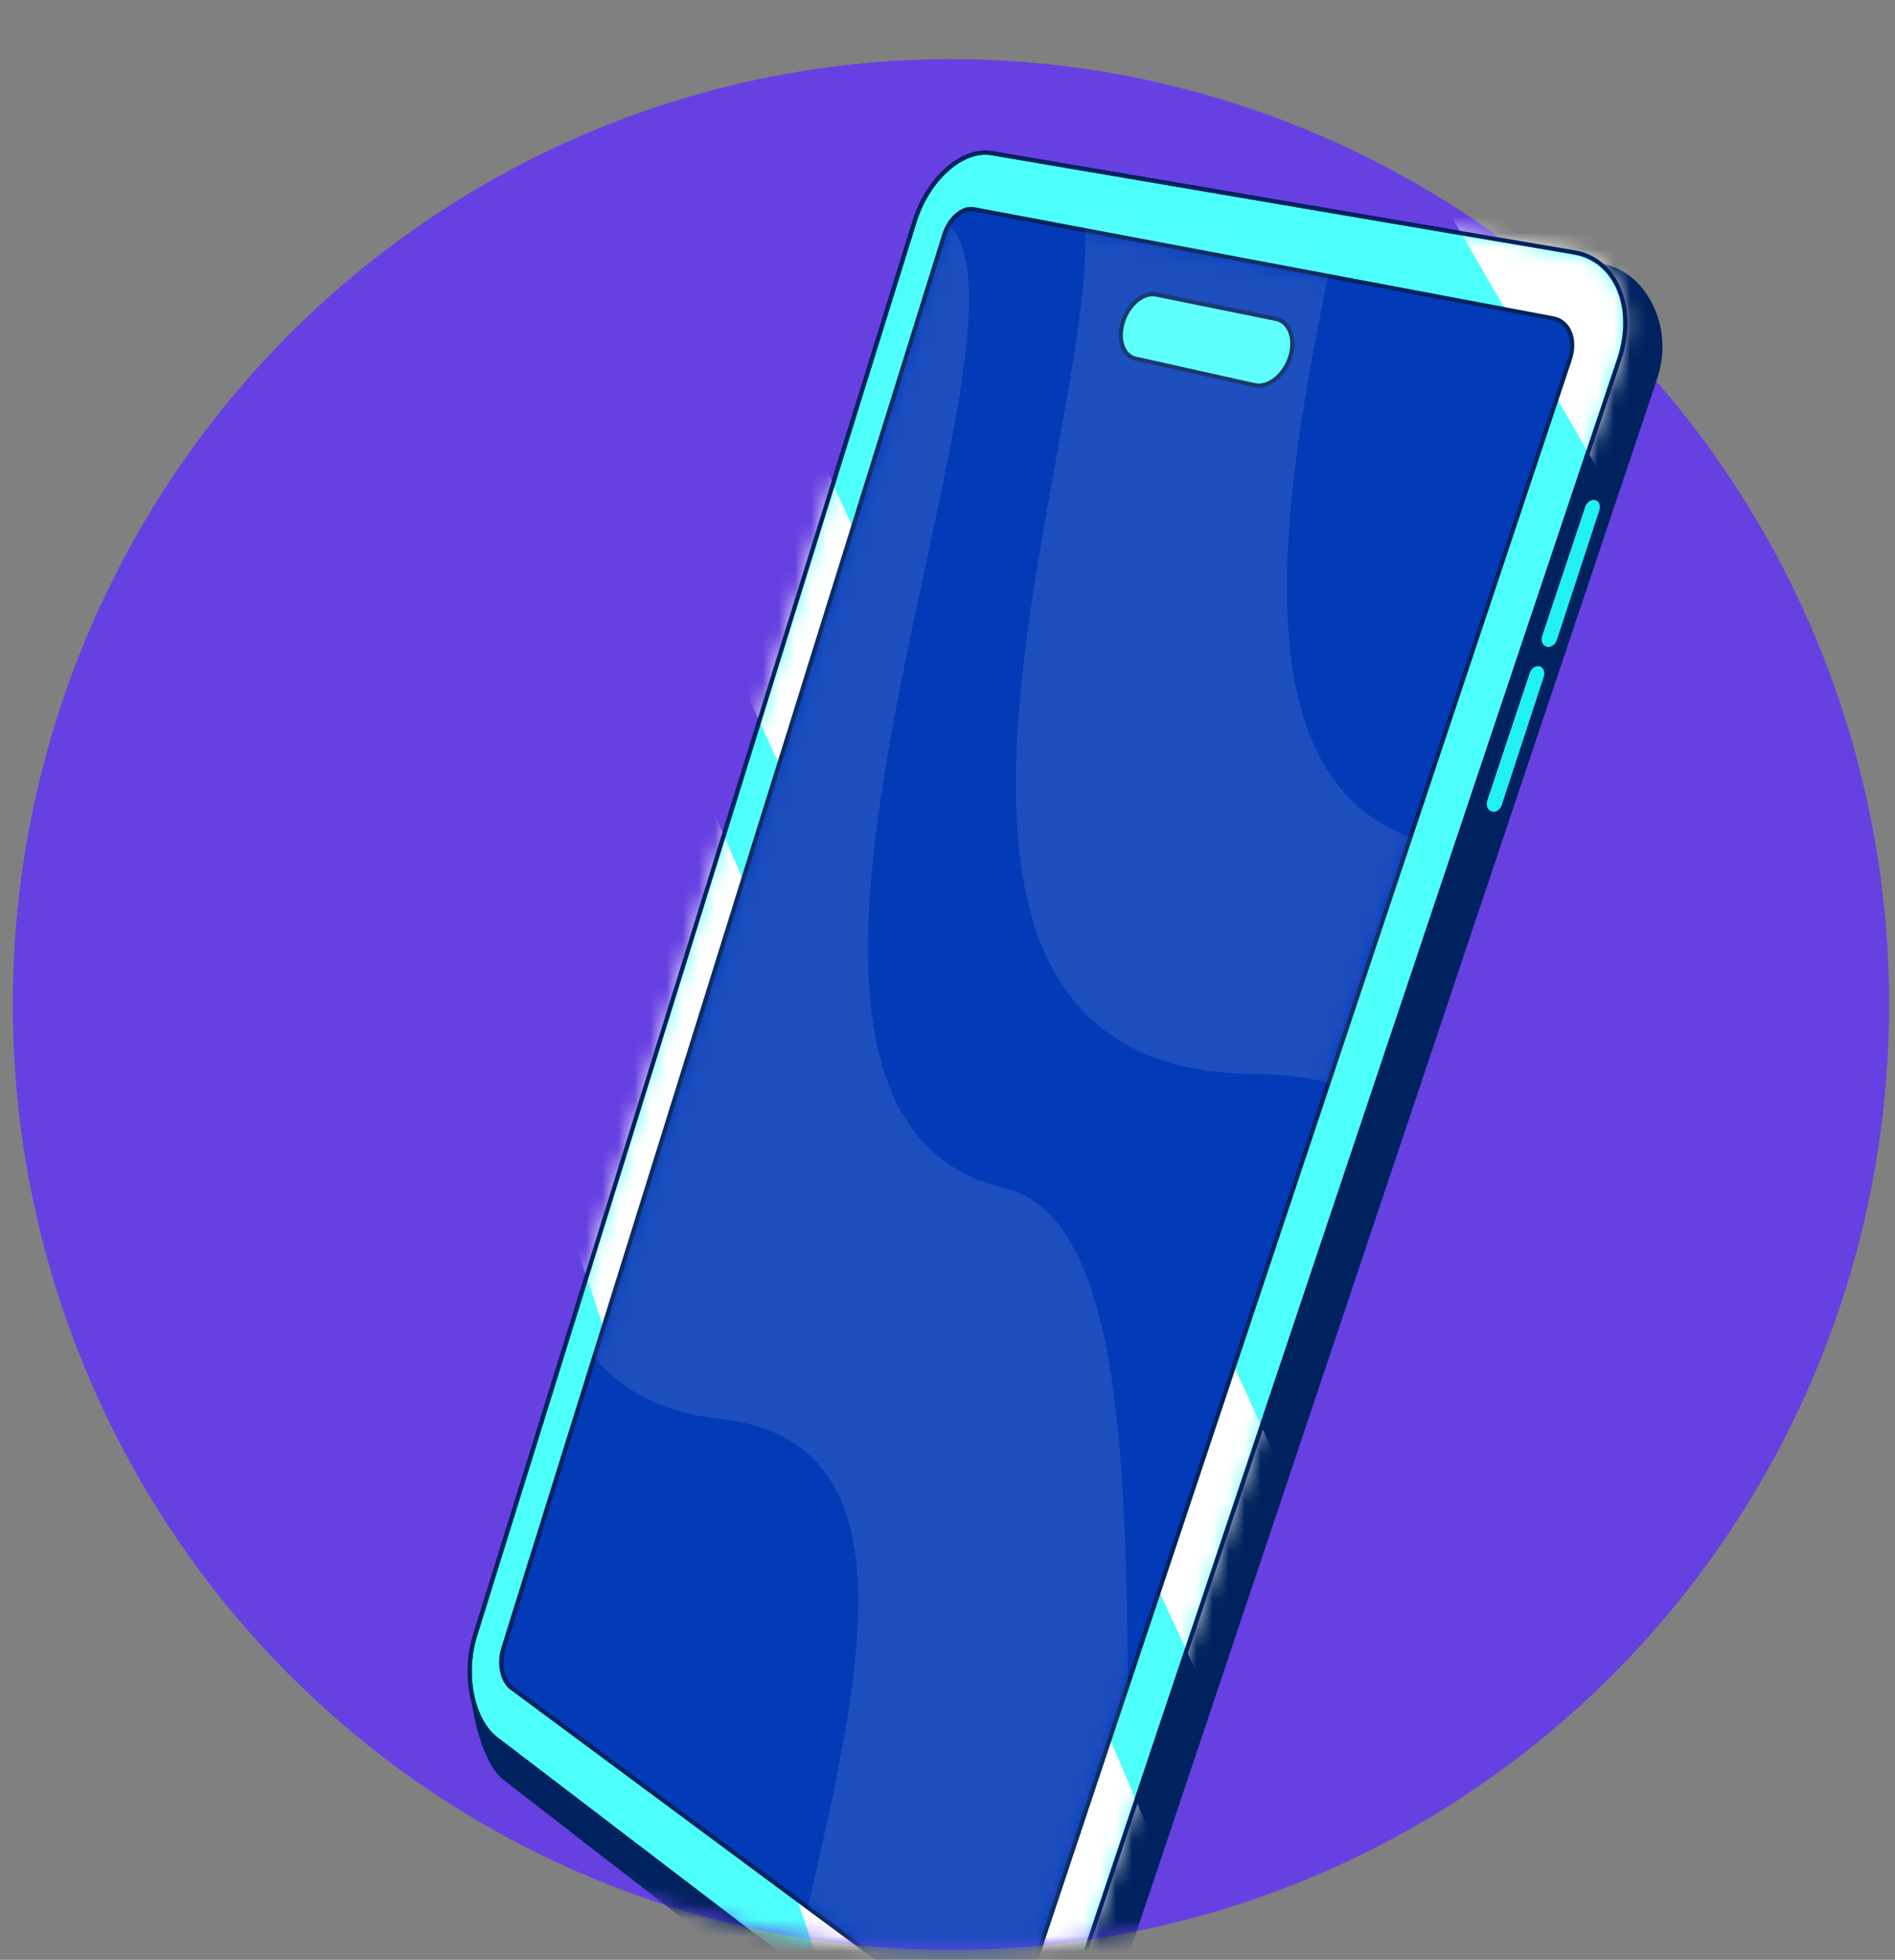
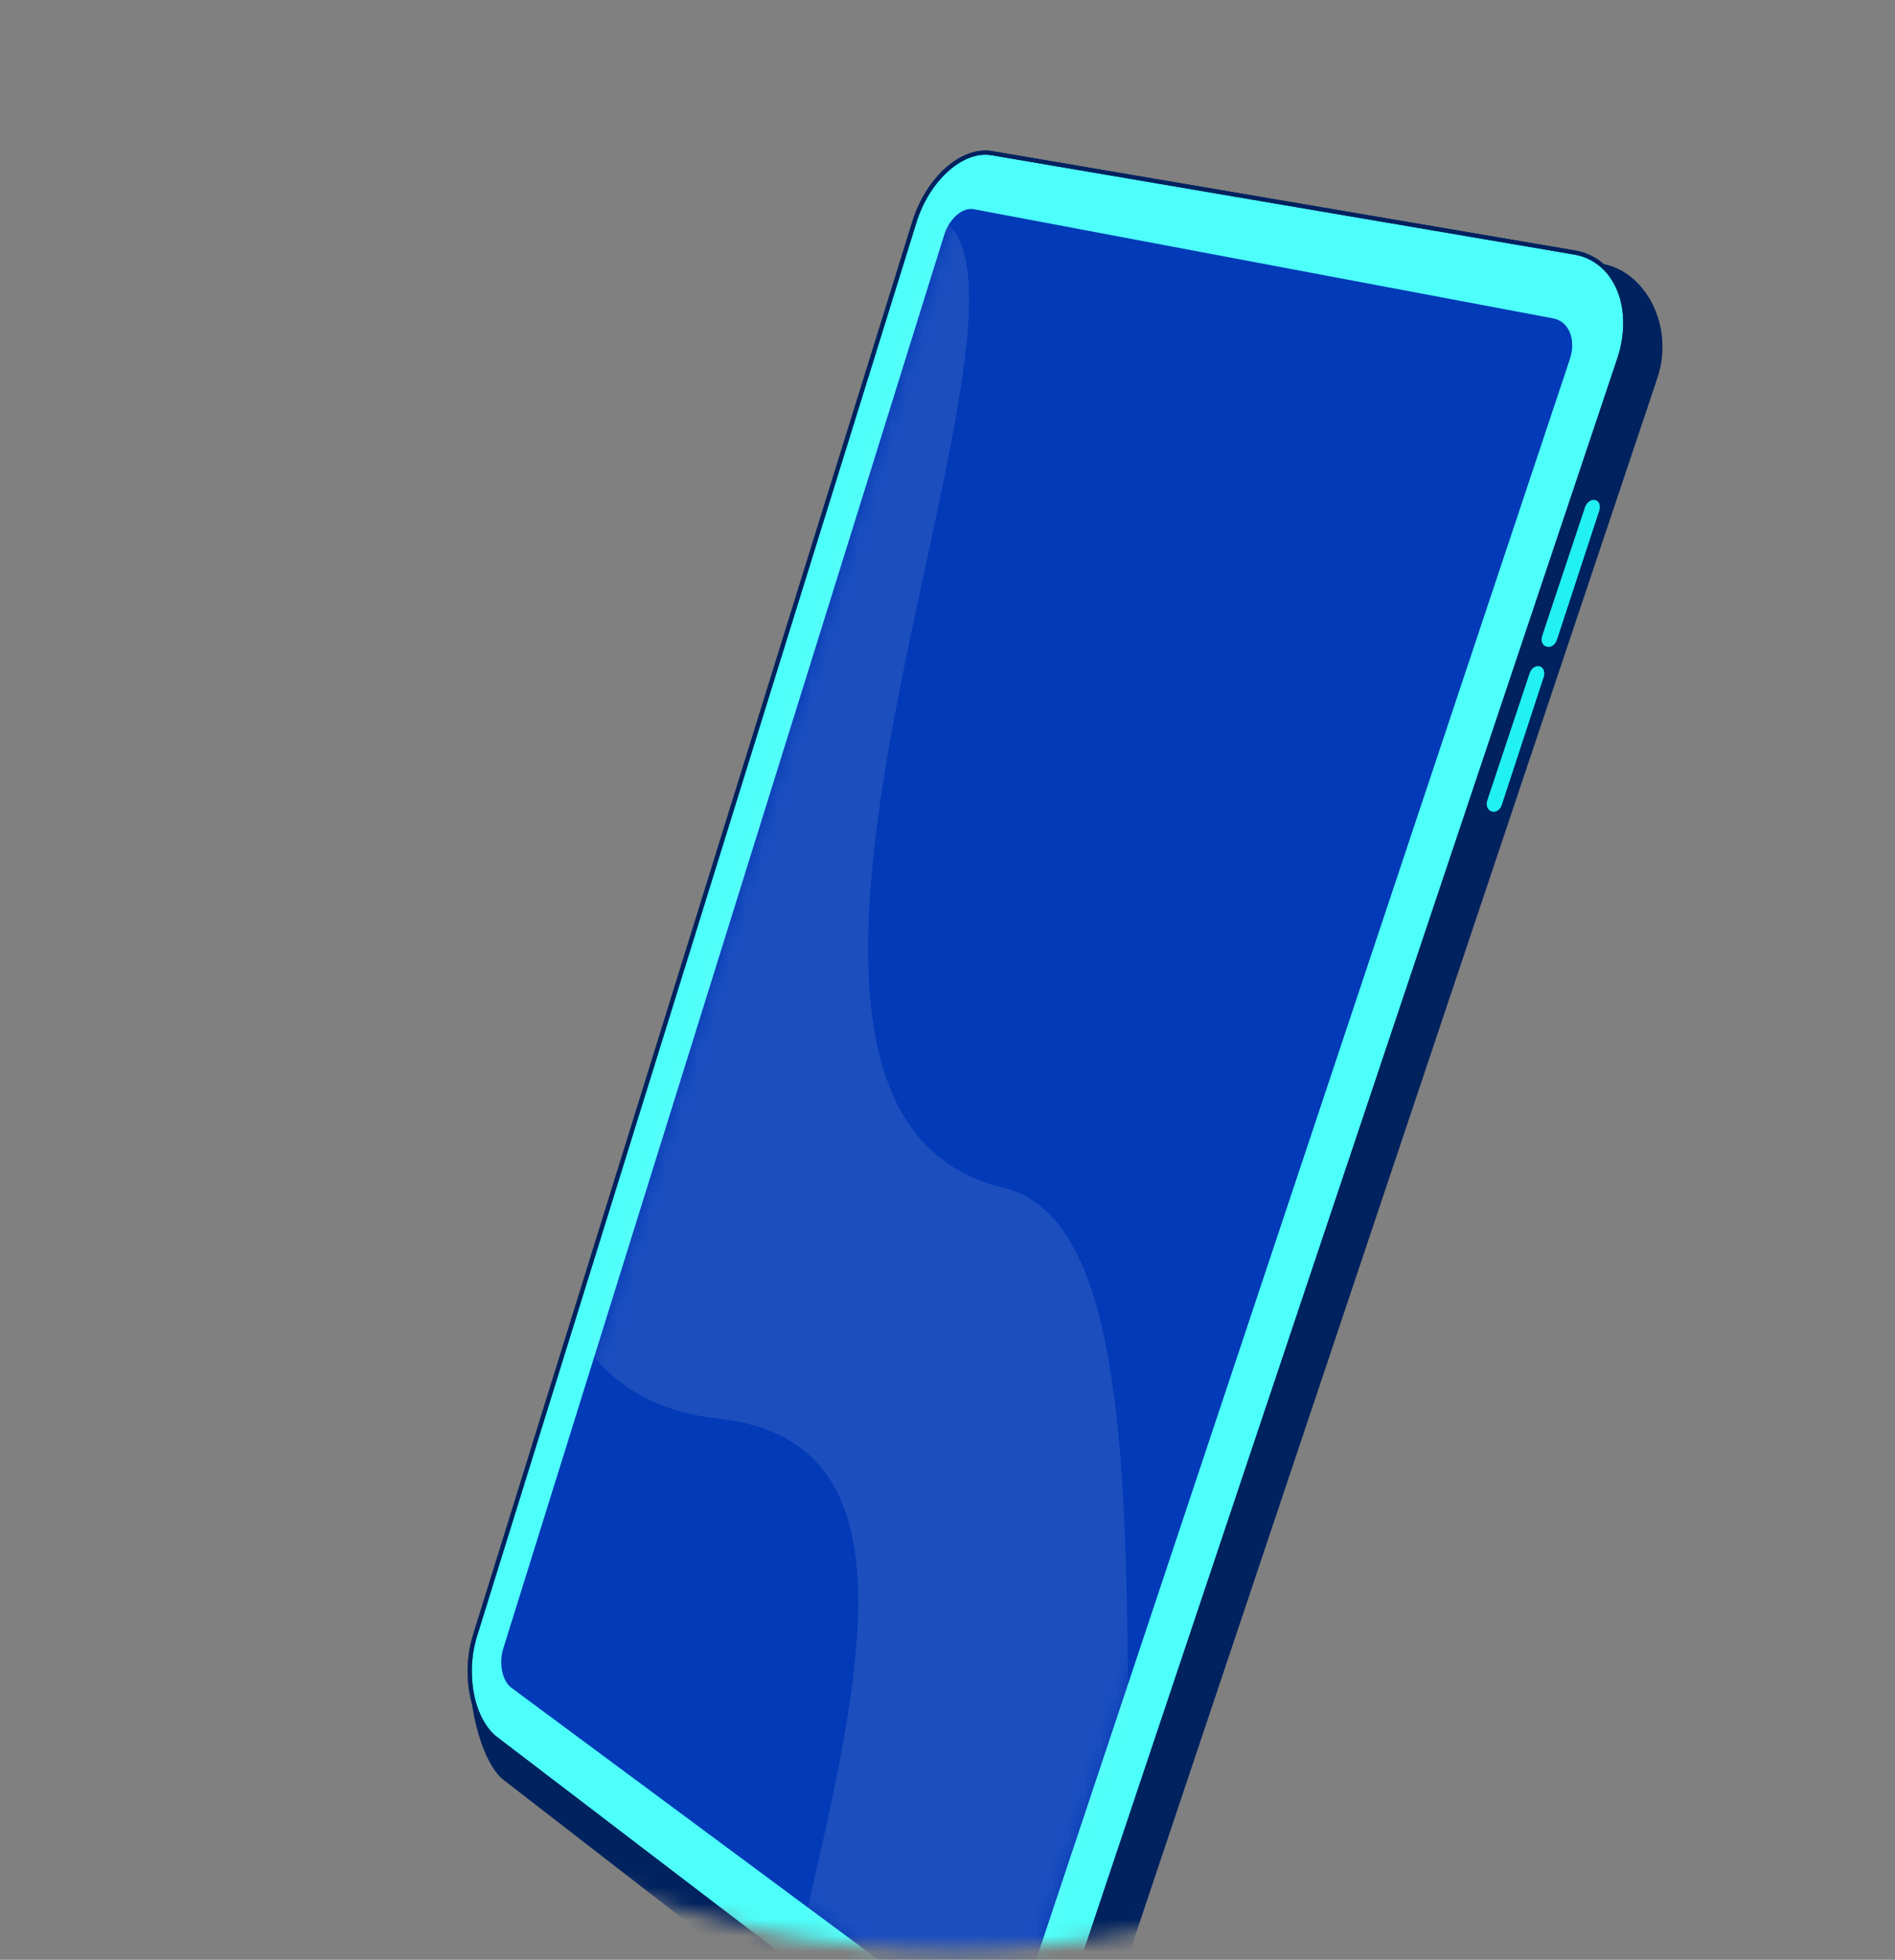
<svg xmlns="http://www.w3.org/2000/svg" width="118" height="122" viewBox="0 0 118 122" fill="none">
  <rect x="0" y="0" width="118" height="122" fill="#808080" stroke="none" />
-   <ellipse cx="59.215" cy="62.533" rx="58.419" ry="58.849" fill="#6740E2" style="mix-blend-mode:multiply" />
  <mask id="mask0_568_13635" style="mask-type:alpha" maskUnits="userSpaceOnUse" x="0" y="0" width="118" height="122">
    <path d="M117.634 62.533C117.634 95.034 91.479 121.382 59.215 121.382C26.951 121.382 0.796 95.034 0.796 62.533C0.796 30.032 26.951 3.684 59.215 3.684C126.303 -10.989 117.634 30.032 117.634 62.533Z" fill="#6740E2" />
  </mask>
  <g mask="url(#mask0_568_13635)">
    <path d="M61.339 134.01L31.339 110.788C29.84 109.626 28.764 104.945 29.517 102.52L57.533 15.967C58.368 13.288 60.529 11.38 62.387 11.716L99.796 16.429C102.436 16.884 104.299 20.275 103.201 23.541L66.924 131.726C65.948 134.627 63.431 135.631 61.337 134.007L61.339 134.01Z" fill="#00225E" />
    <path d="M59.901 130.388L30.891 108.248C29.401 107.112 28.825 104.246 29.578 101.821L56.943 13.804C57.772 11.137 59.916 9.218 61.761 9.534L98.038 15.716C100.637 16.159 101.905 19.158 100.82 22.391L65.406 128.048C64.441 130.929 61.961 131.958 59.901 130.388Z" fill="#4DFFFA" stroke="#00225E" stroke-width="0.26" stroke-miterlimit="10" />
    <mask id="mask1_568_13635" style="mask-type:luminance" maskUnits="userSpaceOnUse" x="29" y="9" width="73" height="123">
-       <path d="M59.903 130.388L30.892 108.248C29.402 107.112 28.826 104.246 29.578 101.821L56.944 13.804C57.773 11.137 59.916 9.218 61.762 9.534L98.039 15.716C100.638 16.159 101.906 19.158 100.821 22.391L65.407 128.048C64.442 130.929 61.962 131.958 59.903 130.388Z" fill="white" />
-     </mask>
+       </mask>
    <g mask="url(#mask1_568_13635)">
      <path d="M29.907 59.961L68.468 173.865L91.903 161.604L35.254 29.011L29.907 59.961Z" fill="white" />
      <path d="M38.691 26.213L97.591 154.312L105.599 148.276L45.192 15.448L38.691 26.213Z" fill="white" />
      <path d="M76.205 -11.234C76.47 -10.336 128.202 78.665 128.202 78.665L134.054 77.778L79.485 -30.216L76.205 -11.234Z" fill="white" />
    </g>
    <path d="M61.15 126.778L31.847 105.067C31.273 104.643 31.048 103.549 31.34 102.617L58.79 14.636C59.11 13.613 59.931 12.891 60.629 13.023L96.72 19.821C97.695 20.003 98.16 21.139 97.755 22.353L63.226 125.872C62.863 126.957 61.93 127.36 61.147 126.78L61.15 126.778Z" fill="#023AB7" />
-     <path d="M78.114 23.977L70.715 22.328C69.928 22.153 69.575 21.125 69.925 20.03C70.273 18.934 71.198 18.172 71.991 18.336L79.453 19.85C80.309 20.025 80.705 21.099 80.333 22.246C79.961 23.393 78.967 24.168 78.118 23.978L78.114 23.977Z" fill="#4DFFFA" stroke="#00225E" stroke-width="0.26" stroke-miterlimit="10" />
    <path d="M98.702 31.566L96.029 39.59C95.935 39.87 96.032 40.151 96.251 40.235L96.292 40.25C96.538 40.344 96.841 40.155 96.945 39.838L99.59 31.77C99.675 31.509 99.597 31.251 99.405 31.156C99.153 31.031 98.814 31.23 98.703 31.569L98.702 31.566Z" fill="#21F1F1" />
    <path d="M95.254 41.894L92.611 49.833C92.519 50.111 92.613 50.394 92.828 50.487L92.87 50.505C93.112 50.609 93.409 50.431 93.512 50.117L96.128 42.134C96.213 41.878 96.135 41.615 95.948 41.511C95.702 41.375 95.368 41.559 95.256 41.896L95.254 41.894Z" fill="#21F1F1" />
-     <path d="M61.15 126.778L31.847 105.067C31.273 104.643 31.048 103.549 31.34 102.617L58.79 14.636C59.11 13.613 59.931 12.891 60.629 13.023L96.72 19.821C97.695 20.003 98.16 21.139 97.755 22.353L63.226 125.872C62.863 126.957 61.93 127.36 61.147 126.78L61.15 126.778Z" stroke="#00225E" stroke-width="0.26" stroke-miterlimit="10" />
    <g opacity="0.2">
      <mask id="mask2_568_13635" style="mask-type:luminance" maskUnits="userSpaceOnUse" x="31" y="13" width="67" height="115">
        <path d="M61.15 126.778L31.847 105.067C31.273 104.643 31.048 103.549 31.34 102.617L58.79 14.636C59.11 13.613 59.931 12.891 60.629 13.023L96.72 19.821C97.695 20.003 98.16 21.139 97.755 22.353L63.226 125.872C62.863 126.957 61.93 127.36 61.147 126.78L61.15 126.778Z" fill="white" />
      </mask>
      <g mask="url(#mask2_568_13635)">
        <path opacity="0.5" d="M33.728 35.489C47.949 31.328 19.181 85.522 44.782 88.323C70.18 91.101 28.683 149.342 57.639 154.939C104.529 164.003 133.794 145.444 78.816 140.716C62.497 139.311 77.776 77.558 62.512 73.947C38.953 68.378 74.378 4.22 53.355 14.334C24.597 28.169 8.663 42.82 33.724 35.488L33.728 35.489Z" fill="white" />
-         <path opacity="0.5" d="M61.963 10.091C80.283 3.371 44.967 66.688 78.192 66.863C112.279 67.043 59.264 136.498 97.855 140.828C163.679 148.215 185.474 126.092 113.421 124.67C92.765 124.263 110.19 55.226 90.944 52.859C61.799 49.273 103.748 -23.975 78.007 -10.29C43.512 8.045 30.424 21.657 61.963 10.091Z" fill="white" />
      </g>
    </g>
    <path d="M59.901 130.388L30.891 108.248C29.401 107.112 28.825 104.246 29.578 101.821L56.943 13.804C57.772 11.137 59.916 9.218 61.761 9.534L98.038 15.716C100.637 16.159 101.905 19.158 100.82 22.391L65.406 128.048C64.441 130.929 61.961 131.958 59.901 130.388Z" stroke="#00225E" stroke-width="0.26" stroke-miterlimit="10" />
  </g>
</svg>